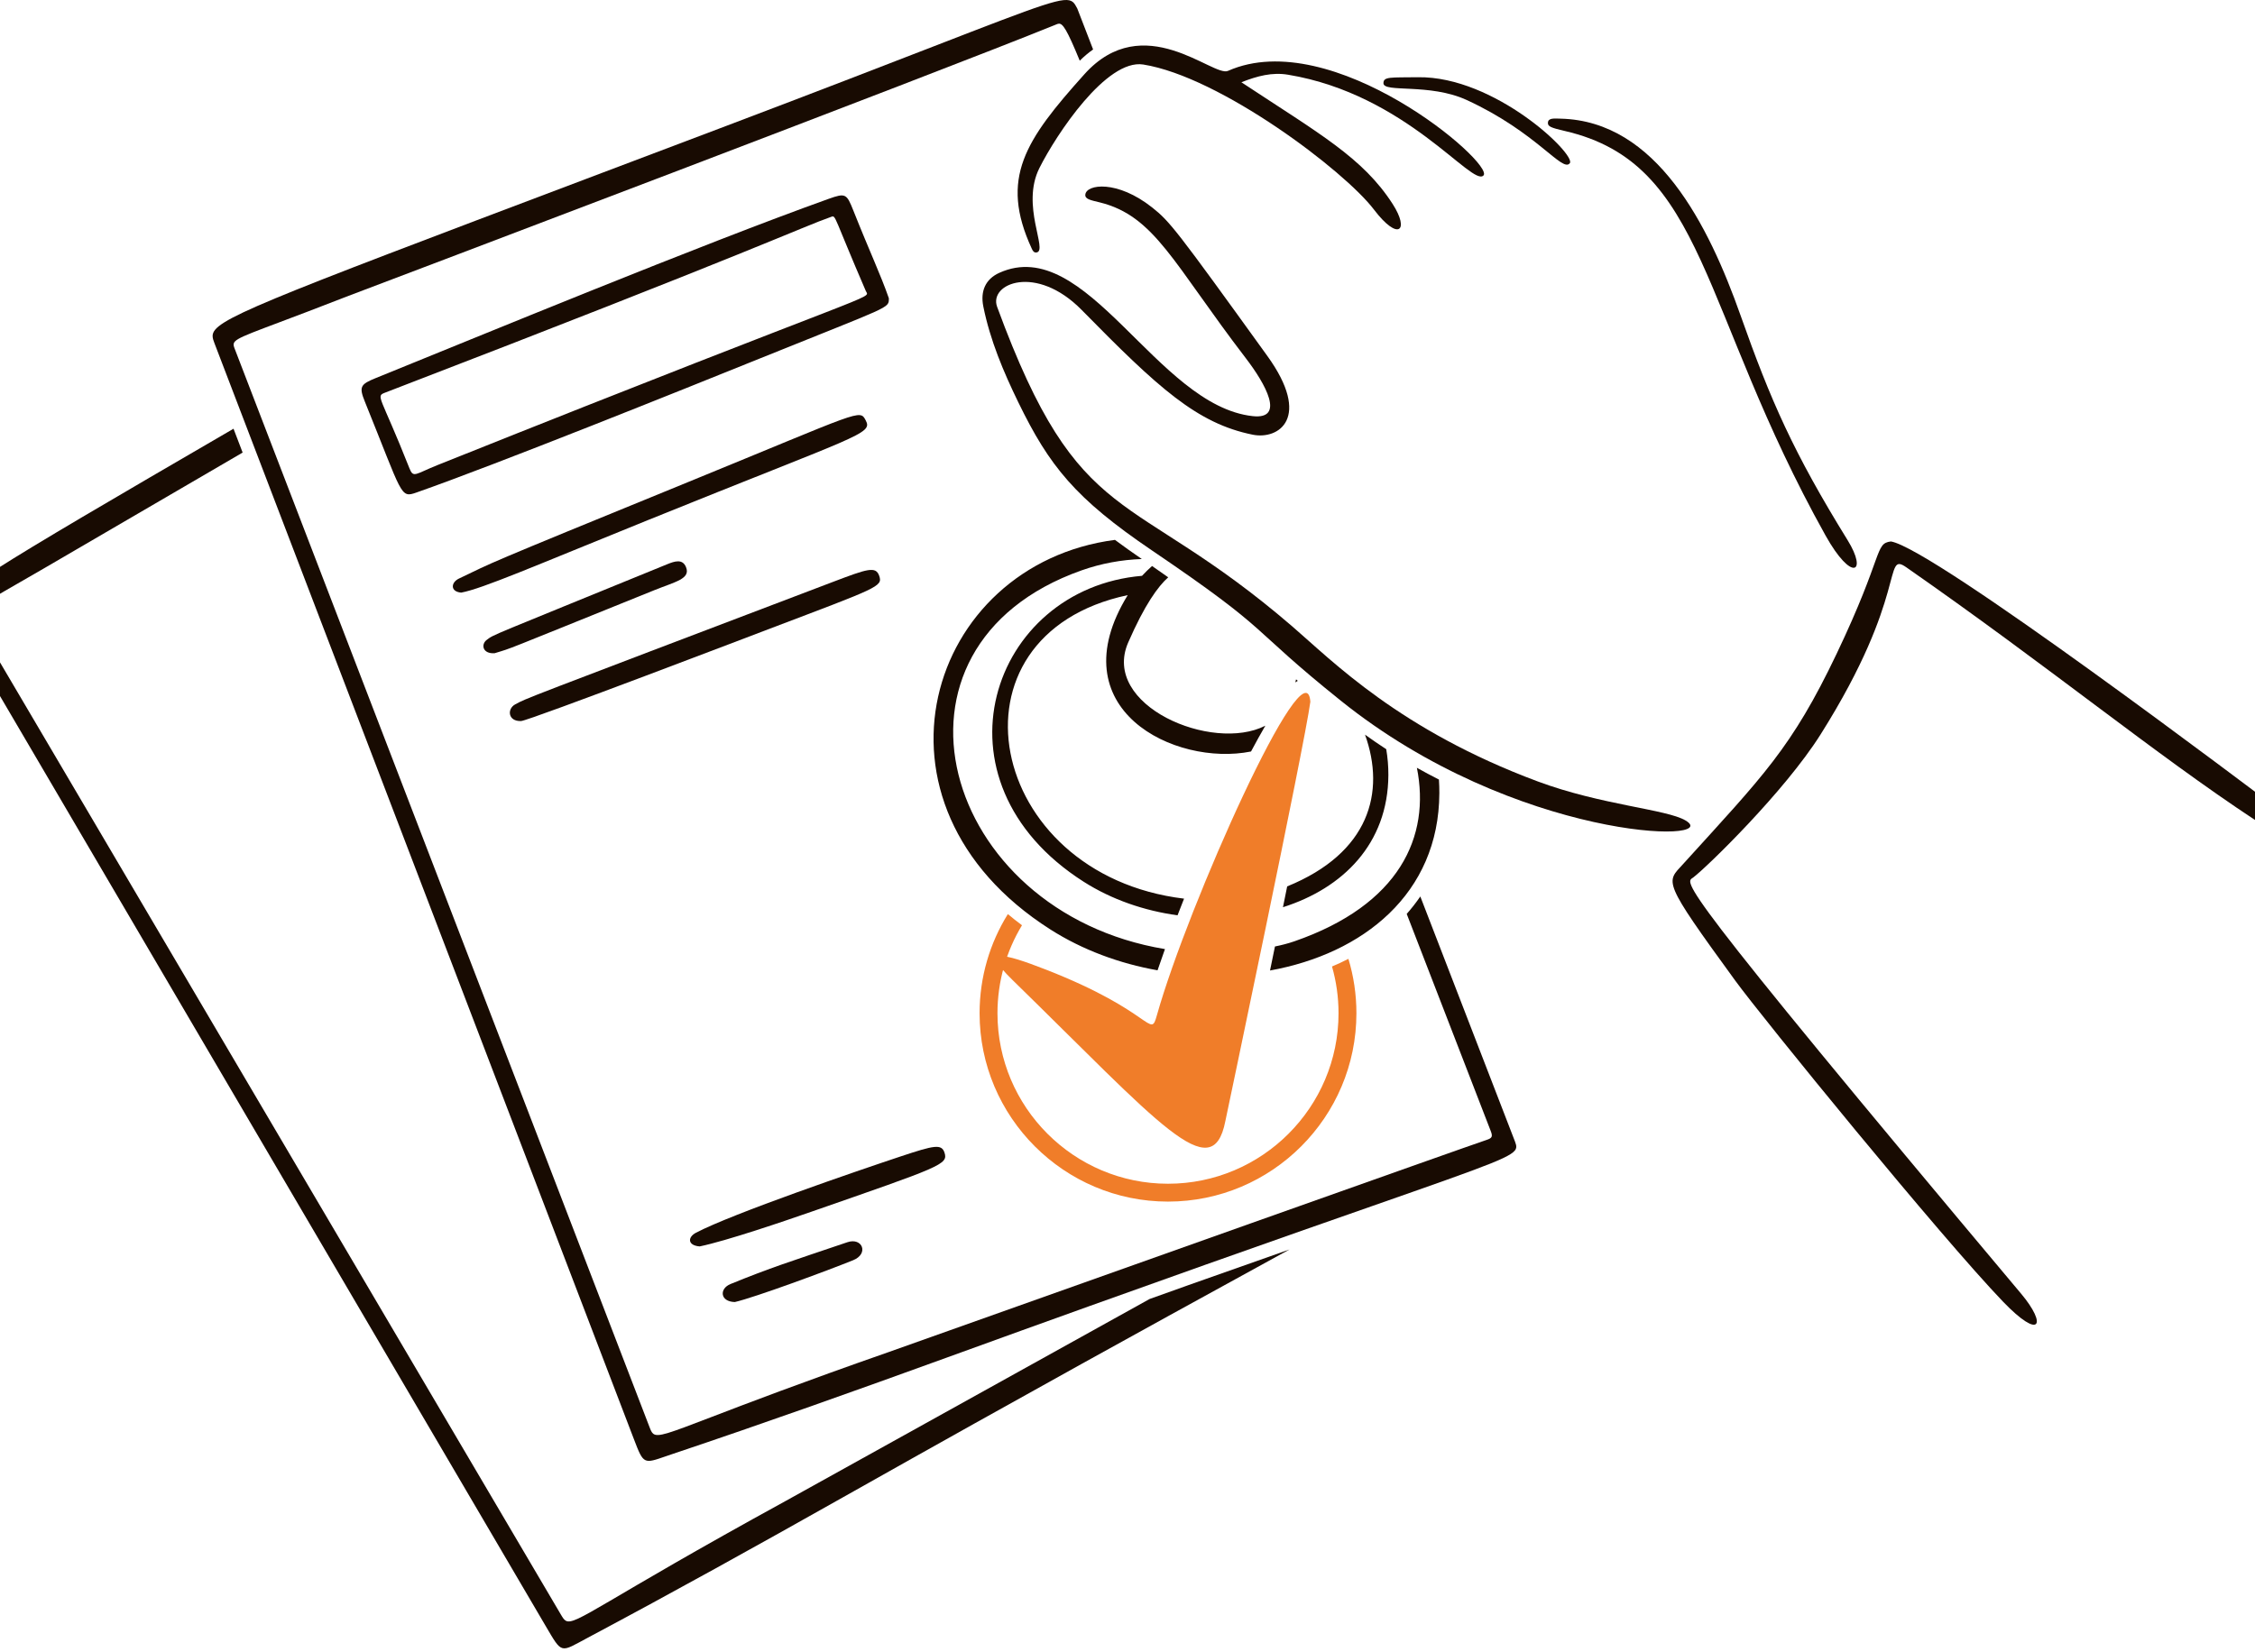
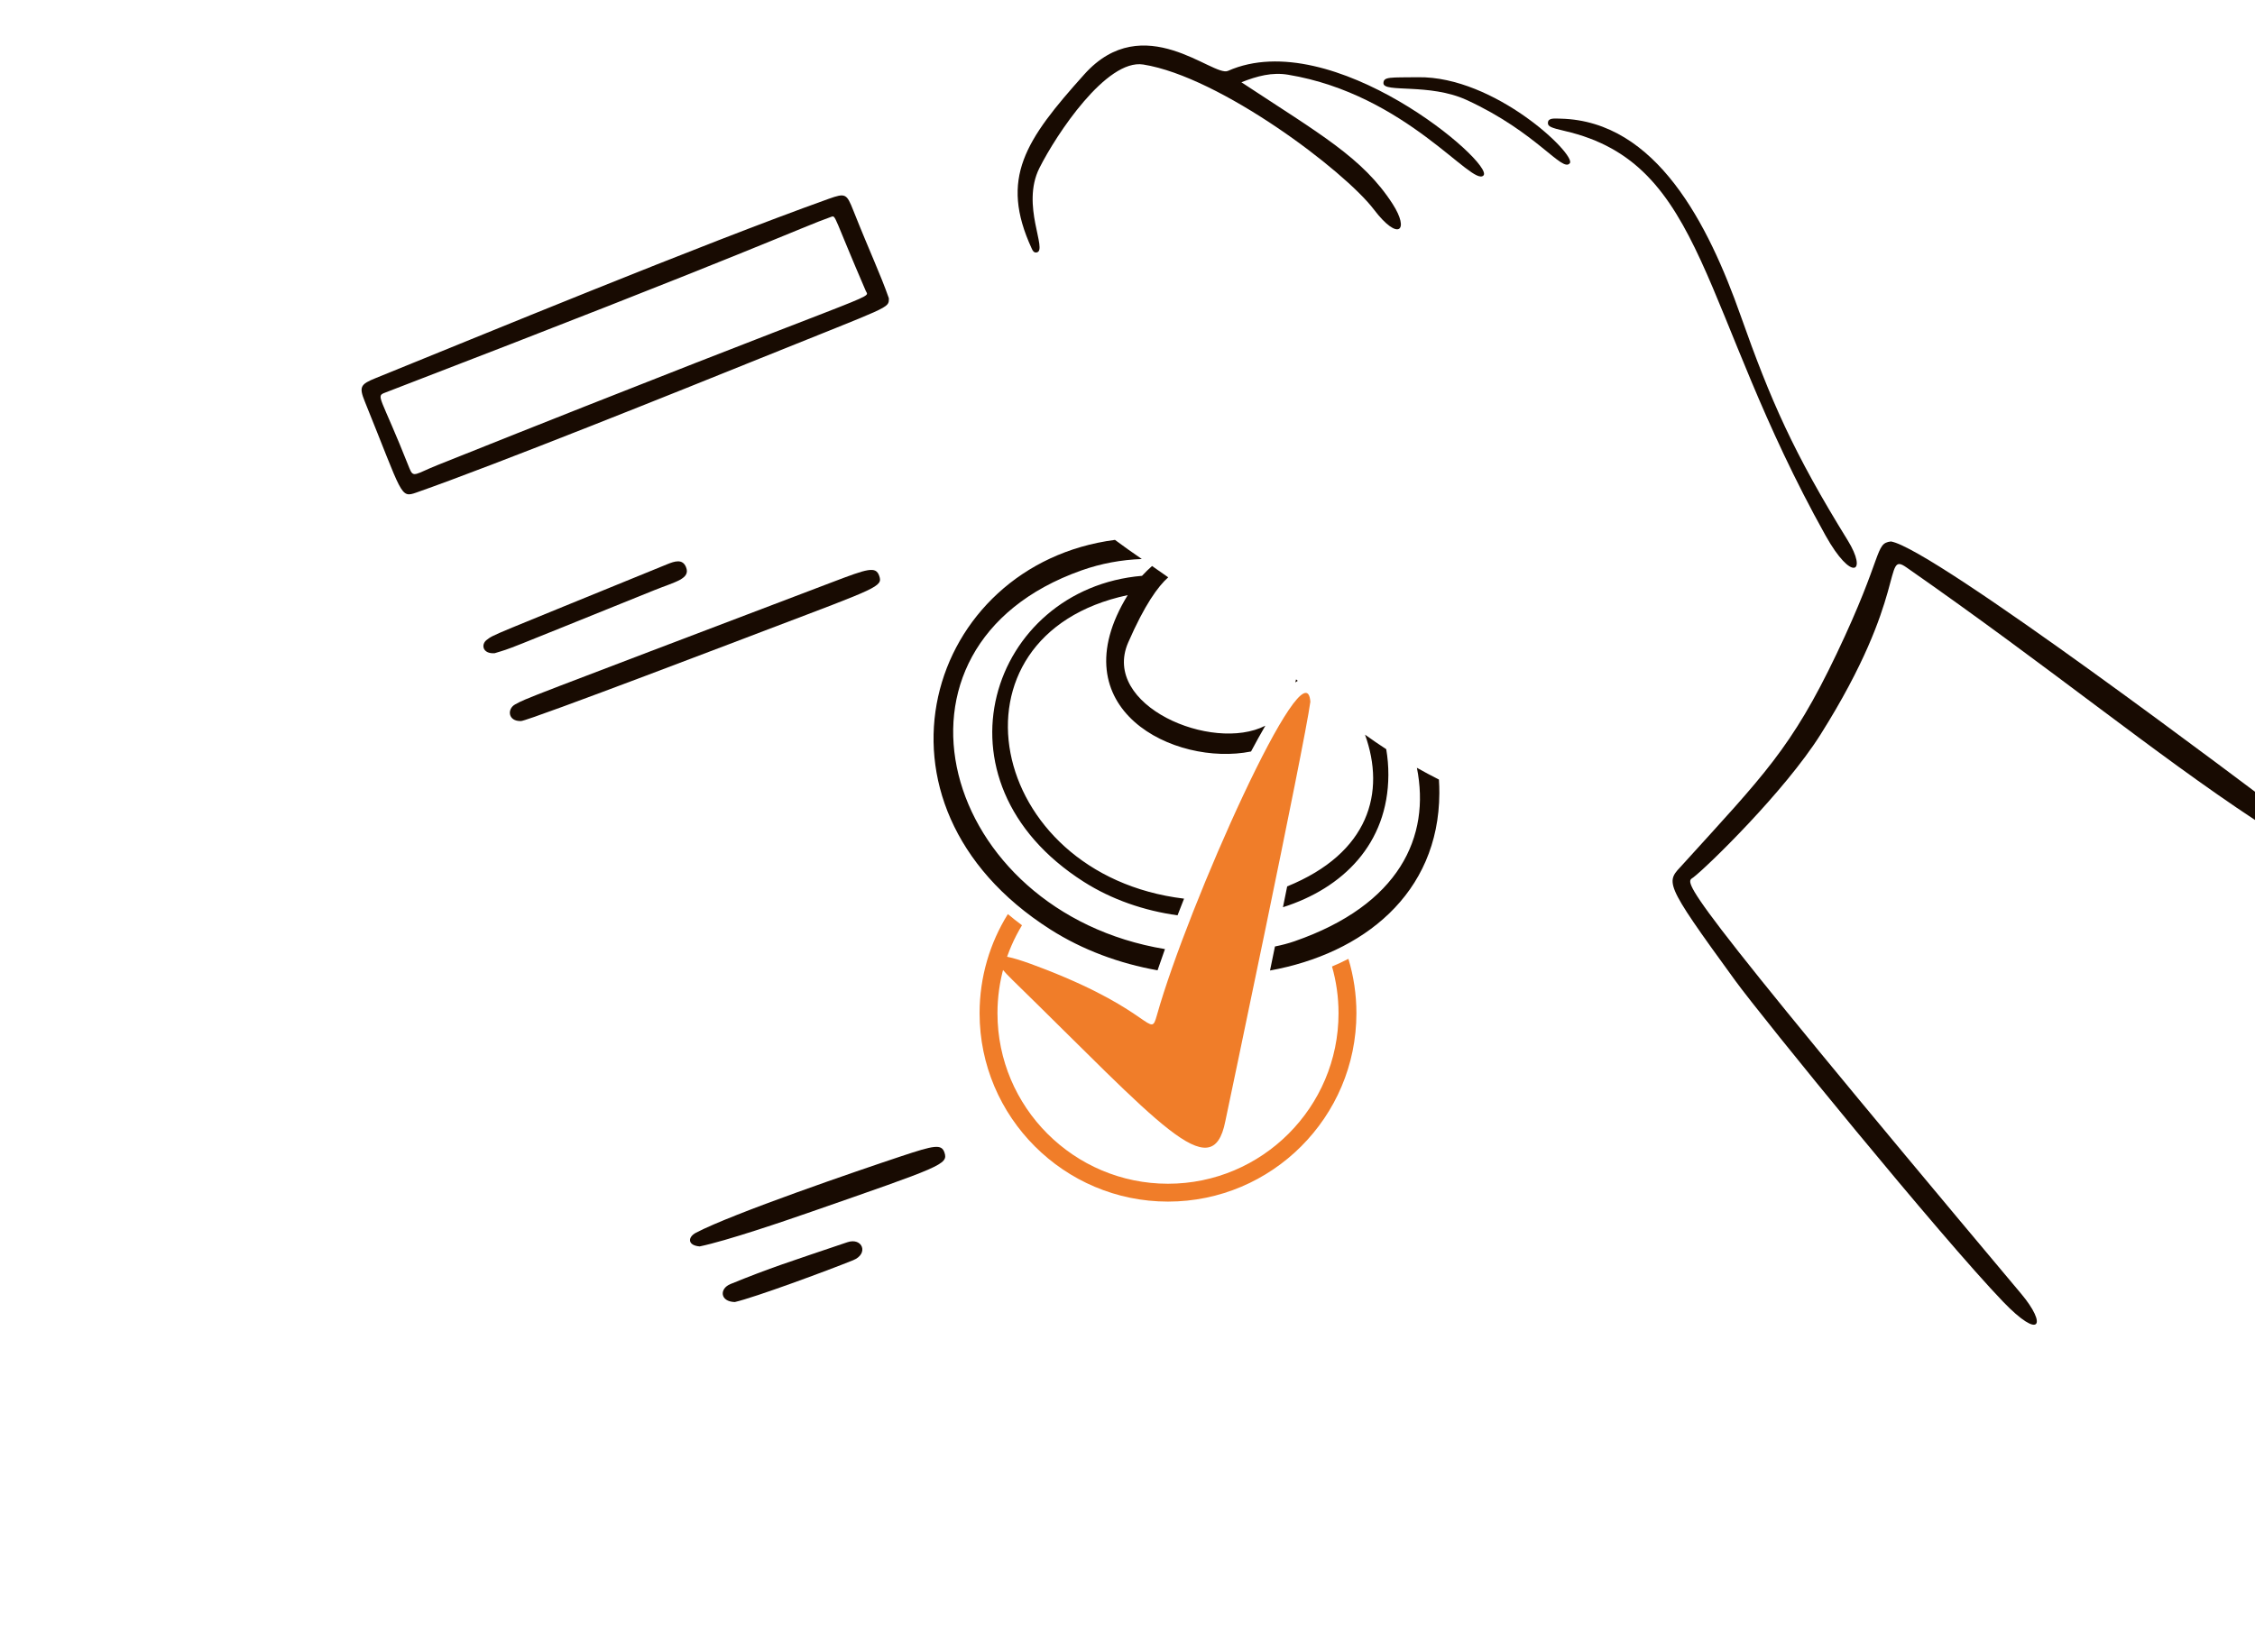
<svg xmlns="http://www.w3.org/2000/svg" width="288" height="211" viewBox="0 0 288 211" fill="none">
-   <path fill-rule="evenodd" clip-rule="evenodd" d="M29.824 54.771C-2.339 73.472 -6.603 76.097 -6.295 77.972C-6.247 78.267 -6.085 78.544 -5.9 78.863L69.652 207.66C70.753 209.526 71.212 210.394 71.849 210.554C72.484 210.712 73.296 210.166 75.1 209.206C86.018 203.396 96.83 197.389 107.604 191.316C132.126 177.495 147.861 168.863 157.892 163.359C160.536 161.909 162.785 160.675 164.693 159.622C160.853 160.969 156.546 162.487 151.72 164.199C151.717 164.201 151.613 164.238 151.413 164.31C150.774 164.539 149.171 165.112 146.824 165.949C130.058 175.246 109.609 186.604 102.69 190.447C101.137 191.308 100.266 191.793 100.27 191.79C76.783 204.667 73.504 207.73 72.267 207.055C72.021 206.922 71.856 206.64 71.629 206.258C71.6 206.208 -3.267 79.07 -3.245 79.108C-3.858 78.07 -3.655 77.953 2.667 74.312C4.477 73.27 6.79 71.938 9.728 70.213C9.748 70.202 18.777 64.947 30.989 57.817L29.824 54.771Z" fill="#180B02" />
  <path d="M113.522 38.104C113.506 39.429 113.905 38.986 97.172 45.745C87.287 49.739 63.221 59.409 53.155 62.931C51.093 63.652 51.442 63.272 46.594 51.299C45.827 49.407 46.035 49.092 47.98 48.304C61.001 43.031 89.384 31.294 105.841 25.4C108 24.627 108.136 24.757 108.98 26.881C111.158 32.361 112.416 34.946 113.522 38.104ZM106.18 27.692C102.23 29.08 96.738 31.868 49.238 50.14C47.906 50.653 48.555 50.36 52.305 59.857C52.798 61.108 53.062 60.541 55.903 59.404C113.5 36.366 111.07 38.314 110.577 37.172C106.438 27.574 106.763 27.489 106.179 27.694L106.18 27.692Z" fill="#180B02" />
-   <path d="M58.905 75.707C57.492 75.593 57.56 74.415 58.628 73.906C63.339 71.66 60.68 72.702 87.885 61.583C110.133 52.49 109.784 52.216 110.575 53.722C111.484 55.456 109.699 55.538 82.776 66.434C68.009 72.411 61.666 75.185 58.905 75.707Z" fill="#180B02" />
  <path d="M66.546 92.115C64.868 92.176 64.732 90.559 65.805 89.981C67.329 89.162 65.803 89.772 106.309 74.366C110.789 72.663 111.861 72.285 112.297 73.584C112.75 74.934 112.138 75.066 98.378 80.292C97.448 80.645 67.541 92.08 66.547 92.115H66.546Z" fill="#180B02" />
  <path d="M89.366 159.233C87.792 159.109 87.813 158.048 88.882 157.486C93.558 155.034 109.618 149.532 115.05 147.728C119.321 146.308 120.251 146.113 120.627 147.251C121.124 148.762 120.196 149.029 103.56 154.823C100.186 155.998 92.865 158.5 89.367 159.231L89.366 159.233Z" fill="#180B02" />
  <path d="M63.172 83.45C61.623 83.554 61.405 82.318 62.157 81.753C63.146 81.01 62.127 81.521 85.19 72.092C86.179 71.687 87.166 71.367 87.611 72.441C88.234 73.949 86.273 74.304 83.533 75.41C63.239 83.6 65.707 82.667 63.172 83.45Z" fill="#180B02" />
  <path d="M93.849 166.338C91.947 166.288 91.848 164.628 93.296 164.038C98.471 161.928 100.784 161.216 108.226 158.696C110.138 158.05 111.007 160.169 108.958 160.996C105.608 162.351 96.416 165.747 93.849 166.338Z" fill="#180B02" />
  <path fill-rule="evenodd" clip-rule="evenodd" d="M128.72 116.776C126.432 120.457 125.109 124.798 125.109 129.443C125.109 142.713 135.907 153.506 149.172 153.506C162.443 153.506 173.236 142.713 173.236 129.443C173.236 127.027 172.879 124.694 172.213 122.493C171.541 122.842 170.843 123.168 170.119 123.472C170.662 125.371 170.952 127.375 170.952 129.446C170.952 141.457 161.183 151.225 149.172 151.225C137.162 151.225 127.393 141.457 127.393 129.446C127.393 125.336 128.538 121.488 130.525 118.203C129.906 117.744 129.304 117.267 128.72 116.776Z" fill="#F07D29" />
-   <path fill-rule="evenodd" clip-rule="evenodd" d="M193.489 145.834L181.397 114.525C180.869 115.295 180.289 116.039 179.66 116.753C182.975 125.342 186.547 134.574 190.395 144.501C190.675 145.224 190.546 145.4 189.854 145.629C187.359 146.454 136.083 164.695 119.027 170.763L119.017 170.766L119.008 170.77C115.596 171.983 113.559 172.708 113.564 172.706C102.239 176.666 95.234 179.352 90.852 181.033C85.456 183.102 84.038 183.646 83.429 183.165C83.212 182.993 83.098 182.692 82.943 182.284L82.937 182.27C82.918 182.217 29.956 44.503 29.972 44.546C29.558 43.479 29.755 43.405 35.623 41.197C37.704 40.414 40.498 39.362 44.23 37.904L44.545 37.784C49.801 35.793 119.268 9.472 134.769 3.177C134.801 3.164 134.833 3.15 134.864 3.137C134.999 3.08 135.119 3.03 135.24 3.025C135.73 3.004 136.25 3.725 137.901 7.754C138.462 7.198 139.032 6.723 139.607 6.319L137.592 1.101L137.566 1.052C137.392 0.722 137.248 0.451 137.031 0.266C136.031 -0.582 133.47 0.411 119.128 5.968C112.848 8.402 104.309 11.71 92.654 16.123C86.137 18.59 80.259 20.812 74.96 22.815C32.524 38.856 27.16 40.883 27.155 42.925C27.154 43.22 27.265 43.516 27.393 43.854L27.399 43.869L80.76 183.333C80.826 183.504 80.889 183.667 80.948 183.822C81.593 185.508 81.9 186.308 82.45 186.548C82.948 186.766 83.647 186.524 84.976 186.063C85.25 185.969 85.551 185.865 85.882 185.754C97.606 181.82 109.257 177.668 120.885 173.447C147.423 163.814 164.383 157.877 175.179 154.1C190.957 148.576 193.564 147.664 193.651 146.554C193.668 146.335 193.587 146.106 193.489 145.834Z" fill="#180B02" />
  <path fill-rule="evenodd" clip-rule="evenodd" d="M134.15 118.74C108.908 102.66 118.418 72.096 142.398 68.971C143.449 69.756 144.589 70.567 145.829 71.415C143.234 71.51 140.643 71.976 138.111 72.874C110.592 82.632 120.207 116.515 148.784 121.248C148.449 122.181 148.134 123.087 147.838 123.959C142.98 123.095 138.261 121.36 134.15 118.74ZM162.203 123.983C174.03 121.848 183.774 114.223 183.828 101.324C183.832 100.743 183.812 100.163 183.774 99.589C182.796 99.093 181.86 98.593 180.96 98.087C182.718 106.878 178.756 115.59 165.329 120.249C164.54 120.523 163.7 120.74 162.832 120.915C162.621 121.946 162.411 122.97 162.203 123.983ZM163.855 115.899C171.477 113.482 177.279 107.814 177.317 99.011C177.322 97.895 177.229 96.794 177.045 95.712C176.11 95.102 175.211 94.483 174.334 93.853C176.984 101.22 174.886 108.971 164.393 113.24C164.215 114.122 164.034 115.009 163.855 115.899ZM159.777 96.004C150.04 97.967 135.07 90.601 144.03 76.027C119.84 81.164 125.882 111.75 151.223 114.805C150.938 115.523 150.661 116.233 150.391 116.934C146.146 116.35 141.986 114.926 138.412 112.649C118.174 99.758 126.548 75.196 145.855 73.562C146.271 73.11 146.701 72.696 147.137 72.309C147.844 72.796 148.531 73.277 149.2 73.752C147.886 74.928 146.202 77.242 144.092 82.071C140.577 90.115 154.808 96.188 161.604 92.709C161.001 93.747 160.39 94.851 159.777 96.004ZM165.748 86.978C165.676 86.915 165.603 86.853 165.529 86.79C165.499 86.919 165.465 87.049 165.431 87.177C165.537 87.101 165.643 87.034 165.748 86.978Z" fill="#180B02" />
-   <path d="M171.237 89.511C159.044 79.727 162.917 81.028 147.096 70.3C137.318 63.67 134.016 59.532 130.064 51.414C128.158 47.499 126.455 43.466 125.584 39.146C125.195 37.214 125.848 35.66 127.626 34.855C138.773 29.811 147.699 51.821 159.993 53.162C164.179 53.618 161.631 49.049 159.11 45.76C149.876 33.717 147.491 27.58 140.447 25.853C139.263 25.563 138.558 25.439 138.613 24.864C138.741 23.526 142.685 22.958 147.168 26.519C149.407 28.297 150.234 29.347 161.863 45.479C167.556 53.378 163.308 56.197 160.009 55.536C152.867 54.103 147.909 49.538 138.155 39.604C132.329 33.669 126.258 36.23 127.349 39.199C137.96 68.083 144.106 61.997 165.03 80.012C170.199 84.462 178.734 93.247 196.389 99.828C204.51 102.854 212.833 103.378 215.261 104.81C220.345 107.811 193.586 107.446 171.237 89.511Z" fill="#180B02" />
  <path d="M241.502 69.172C246.96 70.086 287.592 100.836 292.016 104.162C295.693 106.926 295.795 109.898 288.045 104.784C275.154 96.28 261.974 85.372 243.476 72.481C240.451 70.373 243.78 75.946 232.526 93.813C227.904 101.151 217.97 110.801 216.255 112.098C215.227 112.874 213.004 111.509 258.135 165.28C261.457 169.238 260.618 171.281 255.829 166.298C247.896 158.044 225.112 130.075 221.623 125.282C212.155 112.278 212.797 112.77 214.963 110.38C225.181 99.112 228.806 95.608 234.568 83.518C240.623 70.816 239.401 69.424 241.502 69.172Z" fill="#180B02" />
  <path d="M158.548 10.511C168.539 17.105 174.053 20.138 177.864 26.06C180.069 29.489 178.589 30.873 175.476 26.774C171.698 21.801 155.857 9.822 146.023 8.244C141.305 7.487 134.894 17.195 132.75 21.465C130.352 26.241 133.856 31.981 132.404 32.248C132.036 32.315 131.893 32.027 131.767 31.752C127.634 22.779 130.928 17.912 138.494 9.486C146.06 1.062 154.935 9.896 156.83 9.056C170.171 3.141 190.886 20.86 189.468 22.411C188.05 23.962 179.653 12.058 164.508 9.545C162.466 9.206 160.587 9.705 158.548 10.507V10.511Z" fill="#180B02" />
  <path d="M199.33 15.159C211.576 15.46 218.217 28.744 222.297 40.292C226.165 51.241 229.066 57.834 235.977 69.021C238.562 73.203 236.499 74.407 233.155 68.417C217.008 39.496 217.924 20.893 199.842 16.731C198.058 16.32 197.672 16.147 197.693 15.684C197.721 15.041 198.503 15.139 199.33 15.159Z" fill="#180B02" />
  <path d="M181.097 9.865C190.934 9.725 201.306 19.758 200.494 20.843C199.552 22.106 196.302 16.91 187.333 12.781C182.576 10.591 176.689 11.886 176.689 10.631C176.689 9.767 177.587 9.914 181.097 9.865Z" fill="#180B02" />
  <path d="M167.354 89.649C166.607 95.273 156.505 143.177 156.496 143.23C154.812 151.825 148.011 143.459 129.275 125.158C125.033 121.014 128.087 121.72 133.607 123.879C147.411 129.278 146.875 132.836 147.758 129.686C151.694 115.673 166.779 81.939 167.354 89.649Z" fill="#F07D29" />
</svg>